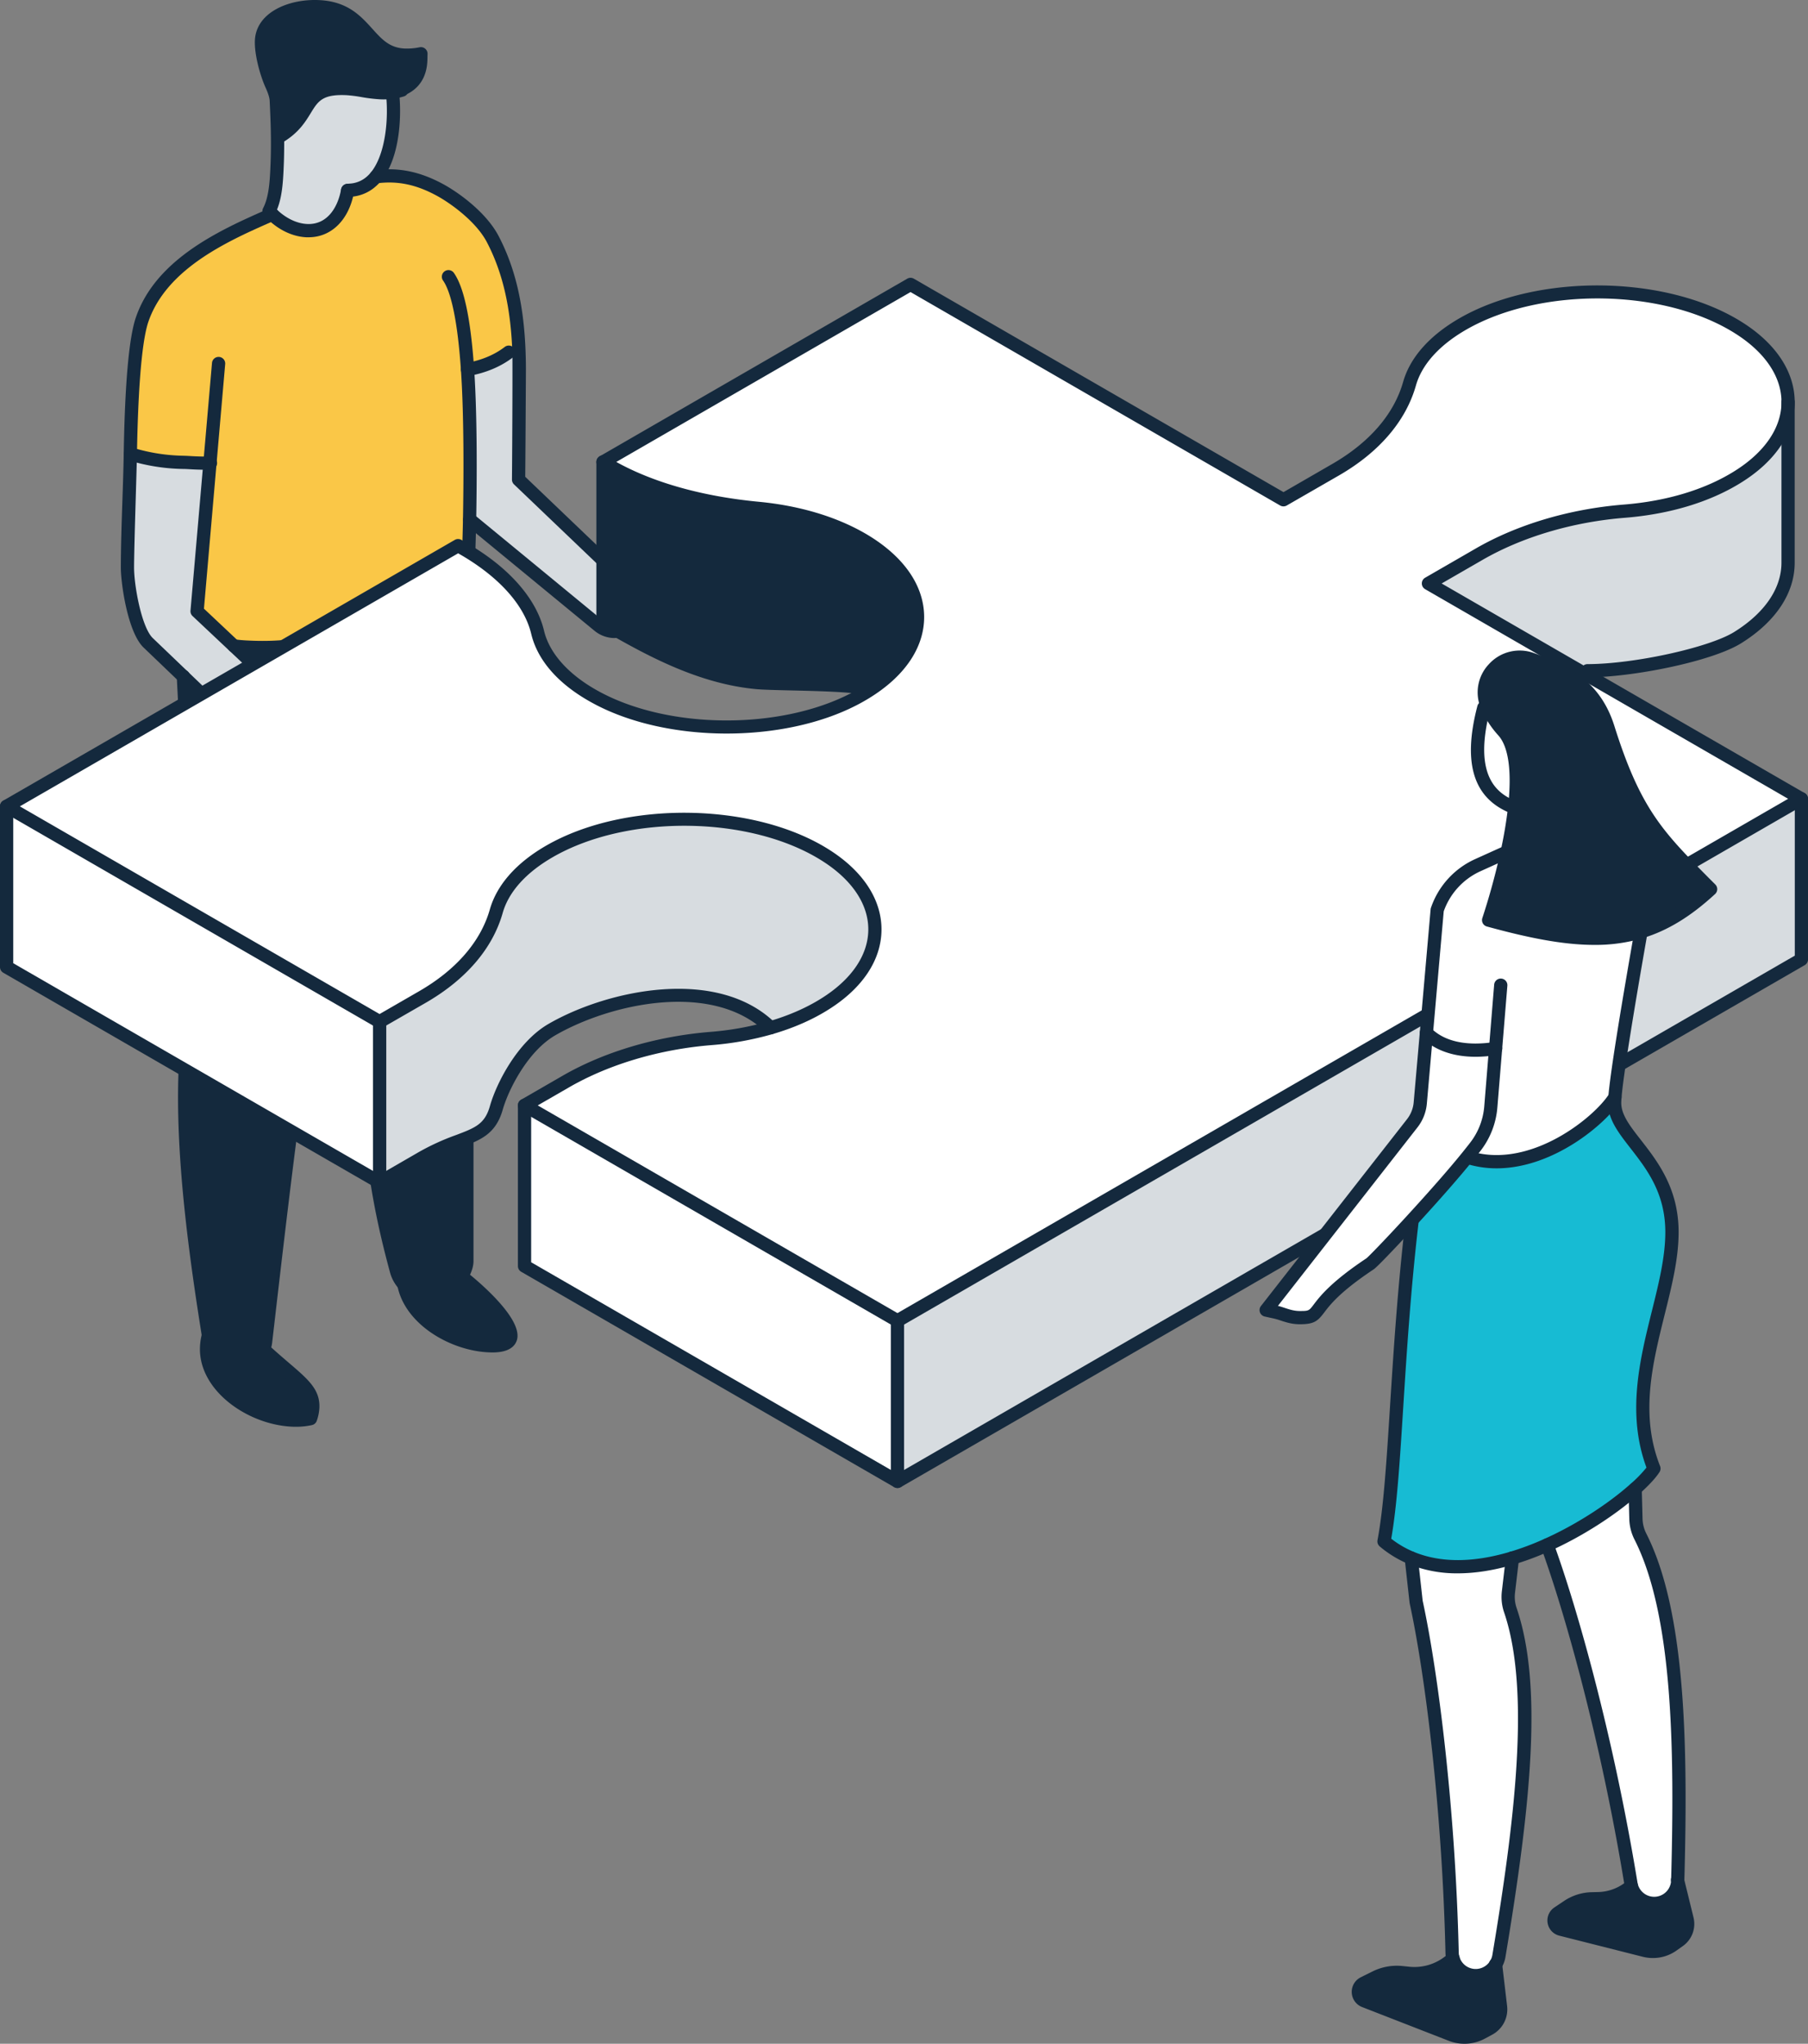
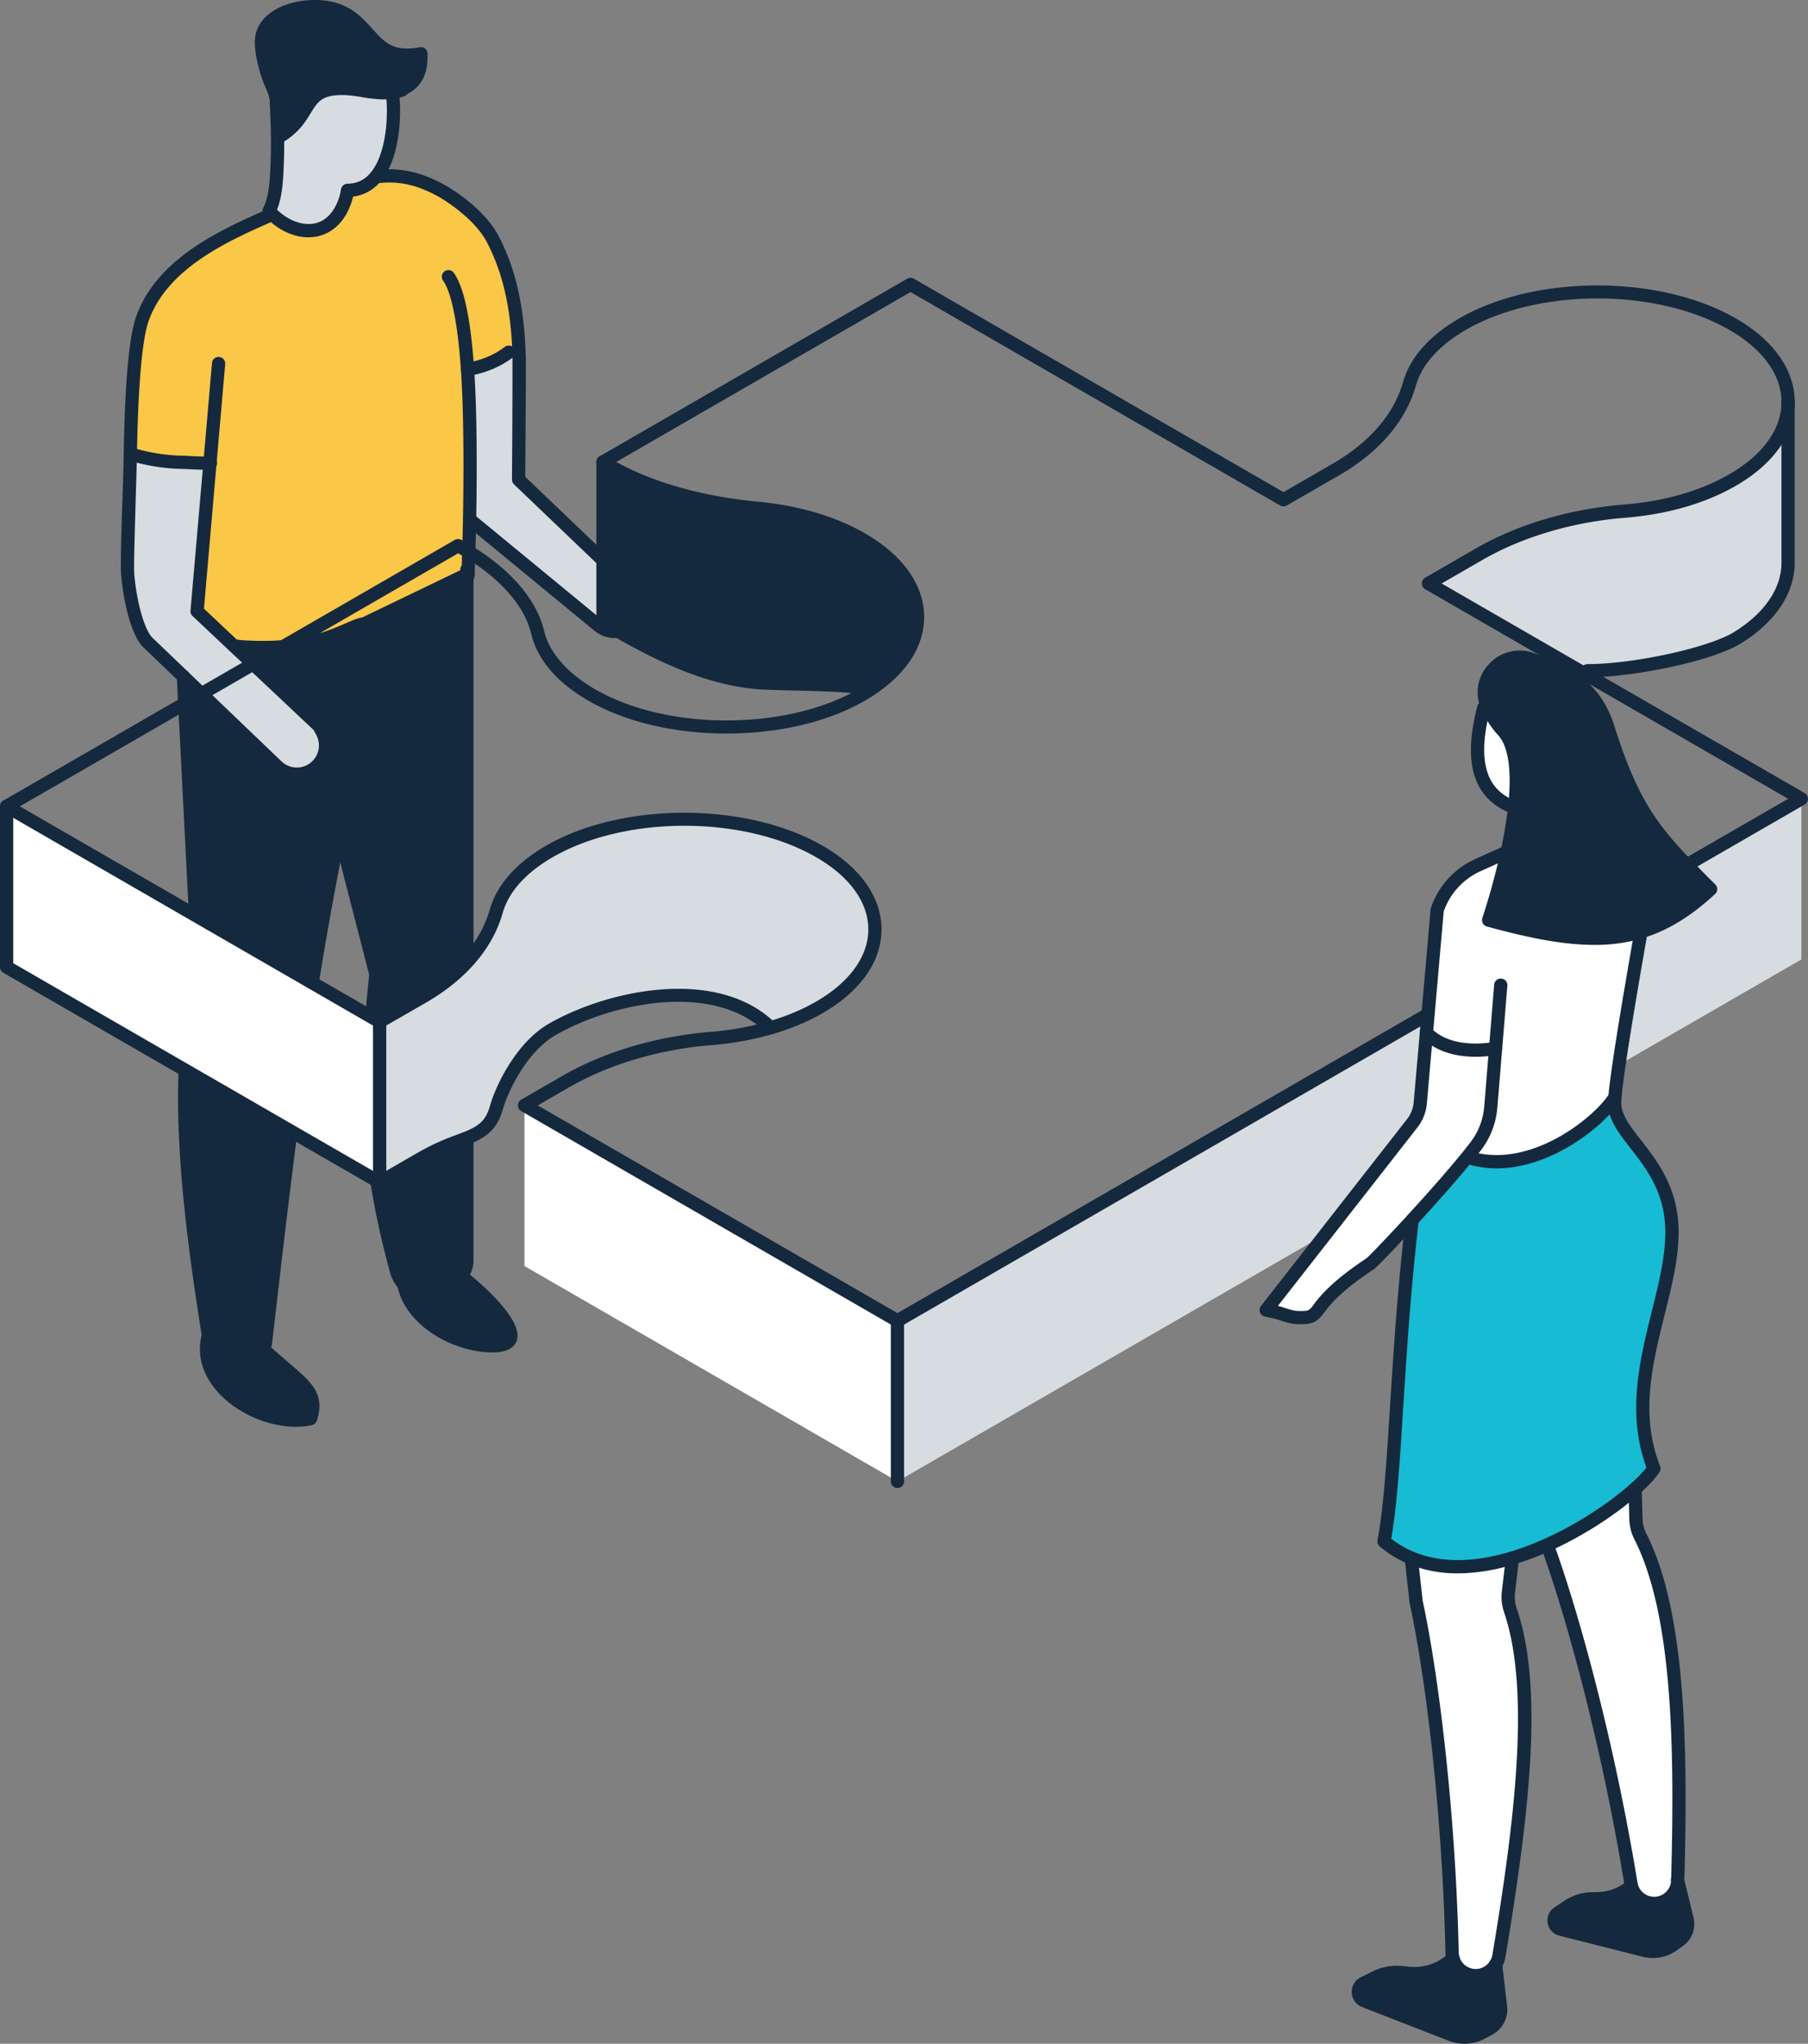
<svg xmlns="http://www.w3.org/2000/svg" id="Layer_1" data-name="Layer 1" width="1554" height="1756.44" viewBox="0 0 1554 1756.44">
  <rect x="0" y="0" width="1554" height="1756.44" fill="#808080" stroke="none" />
  <defs>
    <style>
      .cls-1 {
        fill: #d7dce0;
      }

      .cls-2 {
        fill: #fac747;
      }

      .cls-3 {
        fill: #14293d;
      }

      .cls-4 {
        fill: #fff;
      }

      .cls-5 {
        fill: #17bbd3;
      }
    </style>
  </defs>
  <g>
    <g>
      <path class="cls-1" d="M543.28,505.42a21.61,21.61,0,0,1-28.68,32.3L403.74,446.53h-.13c.7-37.77.86-90.76-1.76-129,14.3-2.55,26.07-7.66,35.49-14.85l8.72-.2c.23,6.33.33,12.6.26,19,0,0-.26,52.3-.6,90.73Z" />
      <path class="cls-2" d="M181,397.91c-4.61.17-9.85.1-16-.23-2.29-.12-4.54-.28-6.6-.33l-.39,0h-.24A163,163,0,0,1,112,390.05c.92-53.09,3.88-97.39,10.18-115.53,13.13-38.07,49.57-61.31,86.84-79.09,8.39-3.91,16.78-7.69,25-11.21,8.79,8.53,19.43,13.47,29.51,14,20.33,1,32-15.91,35.22-34.55,1.32-.1,2.69-.18,4-.33a29.94,29.94,0,0,0,17.05-8,33.82,33.82,0,0,0,3.25-3.41c18-2.36,35.25.53,55.08,11.3,11.27,6.1,35.18,22.62,45.46,42.48,15.62,30,21.22,63,22.42,96.77l-8.72.2c-9.42,7.19-21.19,12.3-35.49,14.85,2.62,38.24,2.46,91.23,1.76,129-.36,20.52-1.23,45.83-1.26,46.66l-89.2,42.94c-13.93,1.72-36.94,23.28-99.95,20.09-4.38-.23-8.39-.59-12.1-1.09l-31.71-29.81Z" />
      <path class="cls-3" d="M397,1097.21c.36.27,77.13,62,22.61,59.3-30.7-1.56-66.85-23-72.52-52.8a30.36,30.36,0,0,0,49.91-6.5Z" />
      <path class="cls-3" d="M402.35,493.19c0-.83.1-2,.1-3.32h-1.09v593.75c0,4.81-2.33,9.38-4.38,13.59a30.36,30.36,0,0,1-49.91,6.5,28.26,28.26,0,0,1-6.5-12.2c-23.74-87.58-28.25-155-17.47-254.15L291.79,715.8C262.21,860.61,247.61,986,228.25,1153.36a25,25,0,0,1-1.62,6.33A23.91,23.91,0,0,1,210,1174.11a24.25,24.25,0,0,1-29.74-19.69c-.39-2.29-.74-4.61-1.1-6.87-19.45-121.47-30-232.62-8.39-308.63L157.62,581.43l80.85,77.43a24.67,24.67,0,0,0,41.35-18.21,24.4,24.4,0,0,0-2.89-11.54L274.22,624,201.1,555.13c3.71.5,7.72.86,12.1,1.09,63,3.19,86-18.37,99.95-20.09Z" />
      <path class="cls-3" d="M337.29,79.17a57,57,0,0,1-10.85.4c-9.81-.5-18.8-3-28.15-3.45-41.35-2.09-27,23.87-59.72,42.25,0-7-.27-13.93-.57-20.83-.13-3.71-.33-7.43-.49-11.17-.2-4.38-2.19-9.49-4.08-13.6-4.58-10.21-9.15-27.13-8.62-38,1.06-20.92,27.75-30,49.51-28.95,41.41,2.09,40.42,40,73.12,41.62a59.82,59.82,0,0,0,14.32-1.19c-.1,1.95-.08,3.94-.16,5.9-.55,12.54-6.4,20.19-15.42,24.17-.44.2-.54.7-.77,1.13A52.17,52.17,0,0,1,337.29,79.17Z" />
      <path class="cls-1" d="M337.29,79.17c2.45,20.39.73,54.58-14.19,72.76a36.15,36.15,0,0,1-3.25,3.41,29.94,29.94,0,0,1-17.05,8c-1.32.15-2.69.23-4,.33-3.22,18.64-14.89,35.58-35.22,34.55-10.08-.49-20.72-5.43-29.51-14a27.88,27.88,0,0,1-2.79-2.85c5.27-10.11,6.22-23.71,6.77-35.18,0-.76.06-1.66.1-2.39.41-8.52.53-16.94.43-25.43C271.26,100,256.94,74,298.29,76.12c9.35.46,18.34,2.95,28.15,3.45A54.62,54.62,0,0,0,337.29,79.17Z" />
      <path class="cls-1" d="M276.93,629.11a24.4,24.4,0,0,1,2.89,11.54,24.67,24.67,0,0,1-41.35,18.21L127.38,552.44c-11.41-10.91-17.91-49.27-17.84-65.09.13-33.36,1.92-64.37,2.49-97.3a163,163,0,0,0,45.72,7.27H158l.39,0c2.06,0,4.31.21,6.6.33,6.14.33,11.38.4,16,.23L169.39,525.32,274.22,624Z" />
      <path class="cls-3" d="M226.63,1159.69c28.35,26.06,43,33,42.18,50.07a34,34,0,0,1-1.91,9.35,59.36,59.36,0,0,1-16.1,1.3c-34.09-1.73-75-28.09-73.22-63a47.83,47.83,0,0,1,1.56-9.82c.37,2.26.71,4.58,1.1,6.87a24.24,24.24,0,0,0,46.39,5.27Z" />
    </g>
    <g>
      <path class="cls-3" d="M204.08,1180.53a29.5,29.5,0,0,1-16.31-4.93,30.24,30.24,0,0,1-13.14-20.24c-.26-1.5-1.11-6.91-1.11-6.91-17.17-107.24-31.59-227.86-8.5-310.17L151.94,581.72a5.69,5.69,0,1,1,11.36-.58l13.14,257.49a5.76,5.76,0,0,1-.21,1.85c-22.85,80.2-8.51,199.78,8.53,306.17,0,0,.84,5.36,1.09,6.82A18.64,18.64,0,0,0,194,1166.1a18.53,18.53,0,0,0,27.31-8.49,19.25,19.25,0,0,0,1.27-4.91c18.89-163.31,33.82-292.3,63.62-438,9.3-45.53,20.07-92.63,32.91-144a5.69,5.69,0,1,1,11,2.76c-12.8,51.21-23.53,98.16-32.8,143.52C267.66,862.2,252.77,991,233.91,1154a30.81,30.81,0,0,1-2,7.75,29.62,29.62,0,0,1-20.61,17.89A30.9,30.9,0,0,1,204.08,1180.53Z" />
      <path class="cls-3" d="M225.51,562.23c-4,0-8.21-.1-12.6-.32s-8.7-.62-12.57-1.14a5.69,5.69,0,0,1,1.51-11.28c3.57.48,7.49.83,11.65,1,44.42,2.25,67.8-7.93,83.27-14.67,5.74-2.5,10.35-4.51,14.69-5.24l88.42-42.57a5.69,5.69,0,1,1,4.94,10.25l-89.21,42.95a5.65,5.65,0,0,1-1.77.52c-3,.37-7.2,2.2-12.52,4.52C287.31,552.4,264.73,562.23,225.51,562.23Z" />
      <path class="cls-3" d="M369.88,1119.62a36.21,36.21,0,0,1-27.06-12.12,34.26,34.26,0,0,1-7.77-14.61c-23.87-88-28.53-154.93-17.72-255.11L286.28,717.22a5.69,5.69,0,0,1,11-2.84l31.31,121.56a5.62,5.62,0,0,1,.14,2c-10.78,99.18-6.25,165.13,17.31,252a23.07,23.07,0,0,0,5.26,9.9,24.87,24.87,0,0,0,30,5.51,24.38,24.38,0,0,0,10.51-10.73c1.93-3.91,3.8-7.7,3.8-11.08V489.87a5.69,5.69,0,1,1,11.37,0v593.75c0,6-2.57,11.25-4.83,15.86a35.89,35.89,0,0,1-32.33,20.14Z" />
      <path class="cls-3" d="M254.1,1226.18c-1.18,0-2.36,0-3.57-.09-38.66-2-80.49-31.88-78.63-69a52.44,52.44,0,0,1,1.75-11,5.69,5.69,0,0,1,11,3,41.19,41.19,0,0,0-1.37,8.63c-1.52,30.12,35.21,55.41,67.82,57.06a56.35,56.35,0,0,0,11.32-.54,24.31,24.31,0,0,0,.72-4.7c.47-9.69-5.33-15.17-22.17-29.59-5.29-4.54-11.3-9.68-18.18-16a5.69,5.69,0,0,1,7.7-8.38c6.74,6.19,12.66,11.27,17.89,15.74,16.77,14.37,26.89,23,26.12,38.8a39.51,39.51,0,0,1-2.22,10.92,5.69,5.69,0,0,1-4.11,3.7A62.67,62.67,0,0,1,254.1,1226.18Zm12.8-7.07Z" />
      <path class="cls-3" d="M423.35,1162.31c-1.64,0-3-.07-4-.12-32.49-1.65-71.48-24.07-77.83-57.41a5.69,5.69,0,1,1,11.18-2.13c5.15,27,38.92,46.74,67.22,48.18,9.76.49,13.07-1.34,13.46-2.38,2.49-6.62-19.38-30.57-39.86-46.75a5.69,5.69,0,0,1,6.86-9.08c.51.38,50.94,39.3,43.73,59.61C440.93,1161.1,430.13,1162.31,423.35,1162.31Z" />
      <path class="cls-3" d="M255.24,671a30.56,30.56,0,0,1-20.62-8L123.44,556.55c-13.71-13.11-19.65-55.38-19.59-69.22.07-19.28.71-38.06,1.32-56.22.46-13.38.93-27.21,1.17-41.15,1-60.83,4.58-100.29,10.49-117.3,14.47-42,55.58-66.06,89.78-82.36,8.95-4.18,17.42-8,25.21-11.31a5.69,5.69,0,0,1,4.47,10.47c-7.68,3.28-16,7-24.83,11.13-32.15,15.33-70.78,37.82-83.88,75.79-3.79,10.92-8.58,39.52-9.86,113.77-.25,14-2.42,78.12-2.49,97.22-.07,15.95,6.52,51.82,16.08,61L242.4,654.75a19,19,0,0,0,29.51-23l-2.28-4.31-104.13-98a5.64,5.64,0,0,1-1.77-4.63L182.2,312.1a5.69,5.69,0,1,1,11.33,1l-18.23,210,102.81,96.77a5.6,5.6,0,0,1,1.13,1.48l2.72,5.14a29.9,29.9,0,0,1,3.55,14.2,30.36,30.36,0,0,1-24.94,29.91A29.92,29.92,0,0,1,255.24,671Z" />
      <path class="cls-3" d="M528.32,548.35A27.18,27.18,0,0,1,511,542.11L400.13,450.92a5.69,5.69,0,1,1,7.23-8.79l110.85,91.2a15.93,15.93,0,0,0,21.14-23.8l-97.56-93.24a5.7,5.7,0,0,1-1.75-4.17c.33-38.42.57-102.81.33-109.44-1.38-38.45-8.31-68.43-21.78-94.34-9.53-18.43-32.38-34.29-43.12-40.1-17.87-9.71-33.79-13-51.64-10.67a5.69,5.69,0,0,1-1.47-11.29c20.1-2.62,38.7,1.17,58.53,11.95,12.68,6.86,37,24,47.8,44.87,14.28,27.46,21.6,59,23.05,99.17.25,6.81.34,13.1.27,19.23,0,0-.25,50.1-.57,88.26l95.78,91.55a27.31,27.31,0,0,1-18.9,47Z" />
      <path class="cls-3" d="M298.78,169.32a5.69,5.69,0,0,1-.42-11.36l.9-.07c1-.07,1.95-.14,2.91-.24A24.24,24.24,0,0,0,316,151.13a27.48,27.48,0,0,0,2.68-2.82c12.68-15.44,15.6-46.27,12.95-68.41,0-.13,0-.25,0-.33A5.57,5.57,0,0,1,336.07,73a5.8,5.8,0,0,1,6.73,4.58c0,.16.09.56.11.73,2.3,19,1.6,56.5-15.42,77.23a38.06,38.06,0,0,1-3.82,4,35.56,35.56,0,0,1-20.23,9.4c-1.11.13-2.24.21-3.36.29l-.86.06A3.24,3.24,0,0,1,298.78,169.32Z" />
      <path class="cls-3" d="M265.25,203.92c-.65,0-1.3,0-2,0-11.64-.58-23.43-6.1-33.18-15.56a31.29,31.29,0,0,1-3.12-3.2,5.67,5.67,0,0,1-.75-6.37c4.63-8.88,5.59-21.6,6.12-32.82l.1-2.39c.37-7.62.51-15.57.43-25v-.22c-.06-6.39-.24-13.1-.56-20.52-.09-2.48-.5-11.17-.5-11.17-.12-2.74-1.32-6.6-3.56-11.47-4.87-10.88-9.71-28.8-9.14-40.69C220.34,10.39,248.62-1.23,274.6.1,298.89,1.33,310.09,13.75,320,24.71c8.24,9.13,14.74,16.35,27.76,17a53.37,53.37,0,0,0,12.91-1.09,5.7,5.7,0,0,1,6.81,5.87c-.05,1-.06,2-.08,3s0,1.94-.08,2.9c-.58,13.26-6.54,23-17.27,28.41a5.63,5.63,0,0,1-3,2.09,57.78,57.78,0,0,1-9,2,62.92,62.92,0,0,1-11.92.44,140,140,0,0,1-15-1.82A122.23,122.23,0,0,0,298,81.8c-20.82-1-24.6,5.1-30.84,15.29-4.55,7.43-10.13,16.54-22.89,24.51,0,8.29-.13,15.51-.46,22.47l-.1,2.39c-.55,11.54-1.47,23.55-5.64,33.74,7.83,7.47,17.12,11.88,25.77,12.3,17.71.9,26.74-14.83,29.33-29.84a5.69,5.69,0,0,1,11.21,1.94C300.23,188.7,285,203.92,265.25,203.92ZM271,11.39c-17.26,0-39.62,6.93-40.46,23.63-.48,9.75,3.76,25.67,8.13,35.42,2.91,6.34,4.37,11.33,4.57,15.67,0,0,.78,18.32.87,21.67,6.51-5.37,10-11.07,13.41-16.63,7-11.37,13.57-22.13,41.11-20.71A131.53,131.53,0,0,1,313,72.19a129.65,129.65,0,0,0,13.78,1.7,53,53,0,0,0,9.8-.36,47.34,47.34,0,0,0,5.31-1,6.36,6.36,0,0,1,2-1.42c7.42-3.28,11.35-9.25,12-18.24a61.12,61.12,0,0,1-8.69.25c-17.75-.91-26.85-11-35.65-20.77C302.3,22.1,293.6,12.45,274,11.47,273,11.42,272,11.39,271,11.39Z" />
      <path class="cls-3" d="M402.26,500.53l-.46,0a5.69,5.69,0,0,1-5.22-6.11s0-.55.09-1.49.06-1.87.09-3.17c.05-2.21.91-29.48,1.16-43.32.55-30.5,1.06-87.76-1.74-128.5-3.46-50.24-10.22-69.45-15.28-76.73a5.69,5.69,0,1,1,9.34-6.49c8.67,12.46,14.33,39.43,17.29,82.44,2.83,41.17,2.32,98.8,1.77,129.49-.25,13.89-1.38,48.66-1.38,48.66A5.69,5.69,0,0,1,402.26,500.53Z" />
      <path class="cls-3" d="M176,403.69c-3.45,0-7.18-.11-11.27-.33l-2-.11c-1.55-.09-3.05-.18-4.47-.21l-.49,0h-.15a168.7,168.7,0,0,1-47.32-7.53,5.69,5.69,0,0,1,3.49-10.83,157.77,157.77,0,0,0,44.13,7,5.87,5.87,0,0,1,1,.05c1.18,0,2.82.11,4.5.21l1.92.11c5.9.32,11,.4,15.47.23a5.69,5.69,0,0,1,.41,11.37Q178.67,403.69,176,403.69ZM158,403Z" />
      <path class="cls-3" d="M401.85,323.22a5.69,5.69,0,0,1-1-11.29c13-2.32,24.1-6.95,33-13.78a5.69,5.69,0,0,1,6.91,9.05c-10.38,7.93-23.15,13.29-37.94,15.93A5.63,5.63,0,0,1,401.85,323.22Z" />
    </g>
  </g>
  <g>
    <g>
      <polygon class="cls-1" points="1548.31 686.51 1548.31 824.55 771.38 1273.13 771.38 1135.04 1548.31 686.51" />
-       <path class="cls-4" d="M662.3,883.25A183.43,183.43,0,0,0,708.7,863c57-35.45,57.77-91.49,1.8-127.47-63.34-40.79-172.08-42-238.33-3.81-25.11,14.49-40.33,32.56-45.67,51.36-7.89,27.79-28.88,53.76-63.4,73.69L326.26,878,5.69,693,393.74,469l4.31,2.49c33.86,19.53,57.54,44.63,64,72,5,20.83,22,40.86,51.1,56.38,61.41,32.89,158.41,33.32,220.75,1,3.42-1.75,6.67-3.61,9.78-5.5,60.89-37.11,59.83-95.74-3.15-132.11-25.13-14.5-56.4-23.28-89-26.37-48.12-4.57-93.09-16.68-127.54-36.57L518.29,397l264.33-152.6,320.57,185.07,44.83-25.9c34.52-19.93,55.48-45.9,63.41-73.68,5.3-18.77,20.52-36.85,45.66-51.37,66.22-38.24,175-36.94,238.33,3.85,27.65,17.77,41.45,40.45,41.45,63.1,0,23.21-14.43,46.39-43.24,64.33-26.86,16.78-61.48,26.6-97.56,29.48-47.49,3.78-90.93,17.41-124.82,37l-43.51,25.1,320.57,185.08L771.38,1135,450.81,950l35.52-20.49c33.89-19.57,77.33-33.2,124.82-37a257.07,257.07,0,0,0,51.15-9.22Z" />
      <path class="cls-1" d="M1536.87,345.51V483.59c0,23.22-14.43,46.4-43.24,64.34-23.28,14.55-89.87,28.51-129.17,28.51l-1.69,3-135-78,43.51-25.1c33.89-19.6,77.33-33.23,124.82-37,36.08-2.88,70.7-12.7,97.56-29.48C1522.44,391.9,1536.87,368.72,1536.87,345.51Z" />
      <polygon class="cls-4" points="771.38 1135.04 771.38 1273.13 450.81 1088.05 450.81 949.97 771.38 1135.04" />
      <path class="cls-3" d="M740.57,463.27c63,36.37,64,95,3.15,132.11l-.43-3.65c-14.92-4.31-77-3.61-93.11-5.17C602.06,582,558.45,558.27,524,538.41l-5.71-3.32V397l5.71,3.29c34.45,19.89,79.42,32,127.54,36.57C684.17,440,715.44,448.77,740.57,463.27Z" />
      <path class="cls-1" d="M710.5,735.55c56,36,55.18,92-1.8,127.47a183.43,183.43,0,0,1-46.4,20.23h0c-46.25-45.38-136.58-28.09-188,1.63-25.1,14.52-42.45,48.54-47.79,67.31-7.89,27.79-28.88,22.72-63.4,42.65l-36.84,21.29V878l36.84-21.25c34.52-19.93,55.51-45.9,63.4-73.69,5.34-18.8,20.56-36.87,45.67-51.36C538.42,693.5,647.16,694.76,710.5,735.55Z" />
      <polygon class="cls-4" points="326.26 878.04 326.26 1016.13 5.69 831.05 5.69 692.97 326.26 878.04" />
    </g>
    <g>
      <path class="cls-3" d="M771.38,1140.73a5.69,5.69,0,0,1-2.85-.76L448,954.9a5.69,5.69,0,0,1,0-9.86l35.51-20.49c35.73-20.62,80.9-34,127.21-37.75a253.51,253.51,0,0,0,50-9c17-4.94,32.12-11.53,45-19.59,26-16.19,40.43-37.18,40.59-59.14.16-21.66-13.64-42.52-38.85-58.72-61.17-39.4-167.6-41.08-232.41-3.67-23,13.28-37.89,29.87-43,48-8.66,30.47-31.49,57.11-66,77.06L329.1,883a5.67,5.67,0,0,1-5.69,0L2.84,697.9a5.7,5.7,0,0,1,0-9.86L390.9,464a5.7,5.7,0,0,1,5.68,0l4.32,2.49c36.44,21,60.14,47.88,66.72,75.64,4.79,19.91,21.93,38.62,48.25,52.67,59.93,32.1,154.57,32.54,215.45,1,3.09-1.58,6.17-3.32,9.44-5.31,27.45-16.69,42.42-38.27,42.17-60.77-.26-23-16.31-44.87-45.2-61.56-23.66-13.63-53.65-22.5-86.73-25.62-51.09-4.86-96-17.77-129.85-37.32L515.46,402a5.68,5.68,0,0,1,0-9.85L779.78,239.51a5.67,5.67,0,0,1,5.69,0l317.72,183.43,42-24.26c31.89-18.41,52.91-42.73,60.78-70.32,5.92-21,22.62-39.9,48.28-54.73,68-39.29,179.9-37.46,244.26,4,28.41,18.26,44.06,42.37,44.06,67.89,0,26.16-16.31,50.72-45.92,69.16-26.8,16.74-61.42,27.23-100.12,30.32-44.66,3.56-88.13,16.44-122.42,36.27l-35,20.18,312,180.14a5.69,5.69,0,0,1,0,9.85L774.22,1140A5.65,5.65,0,0,1,771.38,1140.73ZM462.19,950l309.19,178.5,765.55-442-312-180.15a5.68,5.68,0,0,1,0-9.85l43.51-25.11c35.72-20.65,80.9-34.06,127.2-37.75,36.89-2.95,69.74-12.85,95-28.63,26.17-16.29,40.57-37.42,40.57-59.51,0-21.51-13.79-42.22-38.84-58.32-61.2-39.41-167.63-41.1-232.41-3.71-23,13.32-37.92,29.91-43,48-8.7,30.5-31.53,57.15-66,77.07L1106,434.43a5.72,5.72,0,0,1-5.7,0L782.62,251,529.71,397c32.12,17.84,74.34,29.65,122.36,34.22,34.69,3.28,66.28,12.65,91.34,27.1,32.52,18.78,50.59,44.1,50.9,71.28.3,26.69-16.62,51.77-47.63,70.62-3.51,2.13-6.82,4-10.14,5.7-63.85,33.08-163.15,32.62-226-1.07-29.64-15.82-48.3-36.59-53.95-60.06-5.86-24.69-27.64-49-61.34-68.42l-1.47-.85L17.07,693,326.26,871.48l34-19.62c31.92-18.43,52.94-42.75,60.77-70.31,6-21,22.67-39.95,48.29-54.74,68.08-39.28,179.93-37.46,244.26,4,28.6,18.39,44.26,42.67,44.07,68.38-.19,26-16.51,50.39-45.94,68.7-13.72,8.61-29.82,15.63-47.82,20.87a263.56,263.56,0,0,1-52.29,9.42c-44.66,3.59-88.14,16.47-122.43,36.26ZM662.3,883.25Z" />
      <path class="cls-3" d="M1364.47,582.13a5.69,5.69,0,0,1,0-11.38c39.81,0,104.65-14.21,126.14-27.65,26.17-16.29,40.57-37.42,40.57-59.51V345.51a5.69,5.69,0,0,1,11.38,0V483.59c0,26.17-16.31,50.73-45.92,69.17C1471.33,568.58,1402.81,582.13,1364.47,582.13Z" />
-       <path class="cls-3" d="M771.38,1278.81a5.69,5.69,0,0,1-2.85-.76L448,1093a5.7,5.7,0,0,1-2.85-4.93V950a5.69,5.69,0,1,1,11.38,0v134.8l314.88,181.78,771.24-445.28V686.51a5.69,5.69,0,1,1,11.38,0v138a5.71,5.71,0,0,1-2.84,4.93L774.22,1278.05A5.65,5.65,0,0,1,771.38,1278.81Z" />
      <path class="cls-3" d="M326.26,1021.82a5.69,5.69,0,0,1-5.69-5.69V878A5.69,5.69,0,0,1,332,878v138.09A5.69,5.69,0,0,1,326.26,1021.82Z" />
      <path class="cls-3" d="M326.26,1021.82a5.7,5.7,0,0,1-2.85-.77L2.84,836A5.69,5.69,0,0,1,0,831.05V693a5.69,5.69,0,0,1,11.38,0v134.8l314.88,181.78,34-19.64A203.91,203.91,0,0,1,392,975.46c16.43-6.23,24.68-9.36,29.07-24.82,5.68-20,23.8-55.29,50.41-70.69,51.12-29.53,145.34-49.3,194.82-.78a5.71,5.71,0,0,1,.75,7.29h0a4.3,4.3,0,0,1-.38.49h0l-.06.08a5.69,5.69,0,0,1-8,.48l-.38-.37c-45.53-44.1-133.13-25-181,2.65-23.52,13.61-40.18,46.45-45.16,64-6,21-19.21,26-36,32.35-8.7,3.3-18.55,7-30,13.66l-36.84,21.29A5.7,5.7,0,0,1,326.26,1021.82Z" />
      <path class="cls-3" d="M743.29,597.42a5.79,5.79,0,0,1-1.58-.22c-9-2.59-39.33-3.3-61.52-3.83-13.23-.31-24.66-.58-30.56-1.15-48.2-4.55-91.59-27.62-128.47-48.88L515.43,540a5.69,5.69,0,0,1-2.83-4.92V397A5.69,5.69,0,0,1,524,397V531.82l2.88,1.67c35.82,20.66,77.92,43.07,123.85,47.4,5.5.53,16.74.8,29.75,1.11,25.33.59,54,1.27,64.41,4.27a5.69,5.69,0,0,1-1.58,11.15Z" />
      <path class="cls-3" d="M771.38,1278.81a5.69,5.69,0,0,1-5.69-5.69V1135a5.69,5.69,0,0,1,11.38,0v138.08A5.69,5.69,0,0,1,771.38,1278.81Z" />
    </g>
  </g>
  <g>
    <g>
      <path class="cls-3" d="M1442,1616.11l8.09,33a17.73,17.73,0,0,1-7,18.67l-5.47,3.88a29.23,29.23,0,0,1-24,4.51l-72.1-18.24a7.75,7.75,0,0,1-2.38-14l8.52-5.71a38.75,38.75,0,0,1,20.53-6.43l5.5-.13a45.34,45.34,0,0,0,28.45-10.88,20.25,20.25,0,0,0,39.8-4.71Z" />
      <path class="cls-4" d="M1409.85,1320.45c31.74,62.51,35.52,168.79,32.14,295.66a20.25,20.25,0,0,1-39.8,4.71c-.16-.63-.29-1.23-.39-1.86-18.94-115.71-48.88-227.88-72-291.22,30.94-13.83,58.4-32.86,75.54-48.21l.7,25.7A35.82,35.82,0,0,0,1409.85,1320.45Z" />
      <path class="cls-3" d="M1382.16,625.62c23.91,76.11,45.14,95,88.11,138.55-20.09,18.47-39.16,30.31-59.82,36.61-34.89,10.65-74.28,5.51-131-10a583.14,583.14,0,0,0,16-58.67,376.78,376.78,0,0,0,6.37-38c3.05-27.39,1.79-53.19-9.85-66a77.3,77.3,0,0,1-13.66-21c-10.61-24.21,13.26-49.41,38.16-40.53C1343,576,1370.29,587.79,1382.16,625.62Z" />
      <path class="cls-5" d="M1387.8,947.85c0,29.55,49.25,50.64,49.25,111.12s-43.91,131.29-15.49,203.08c-3,4.58-8.56,10.68-16.22,17.48-17.14,15.35-44.6,34.38-75.54,48.21a241.31,241.31,0,0,1-29.91,11.23c-29.55,8.79-60.22,11.11-86.91,0a88.16,88.16,0,0,1-23.45-14.28c10.35-54.45,10.12-155,24-274.74l-.66-.63c16.31-17.81,35-38.83,48.55-55.48l1.42,1.16c53.79,16,111.23-29.54,125.19-52.16C1387.9,944.9,1387.8,946.59,1387.8,947.85Z" />
      <path class="cls-4" d="M1285.4,901.09a107.54,107.54,0,0,1-17.11,1.43c-16.42,0-31.57-4.28-42.28-14.86L1235.29,782a65.11,65.11,0,0,1,34.89-38.47l25.3-11.44a583.14,583.14,0,0,1-16,58.67c56.67,15.52,96.06,20.66,131,10C1400,860,1389.76,921.52,1388.07,942.84c-14,22.62-71.4,68.21-125.19,52.16l-1.42-1.16c2.39-3,4.64-5.8,6.7-8.45a64.56,64.56,0,0,0,13.16-34.06Z" />
      <path class="cls-4" d="M1292,628.11c11.64,12.83,12.9,38.63,9.85,66-20.6-7.76-42-26.06-26.6-85.62l3.09-1.42A77.3,77.3,0,0,0,1292,628.11Z" />
      <path class="cls-4" d="M1299.89,1339l-3.45,29.26a35.78,35.78,0,0,0,1.66,15.59c22.62,66.35,11.07,172-9.85,297.22a20.38,20.38,0,0,1-2.74,7.26,19.3,19.3,0,0,1-2.7,3.45,20.23,20.23,0,0,1-34-8.52,18.75,18.75,0,0,1-.8-5c-2.72-119.12-16.68-236.17-30.91-301.56L1213,1339C1239.67,1350.08,1270.34,1347.79,1299.89,1339Z" />
      <path class="cls-3" d="M1282.81,1691.75a19.3,19.3,0,0,0,2.7-3.45l4.27,36.28a19.11,19.11,0,0,1-9.89,19l-6.36,3.42a31.29,31.29,0,0,1-26.17,1.62l-74.44-29a8.35,8.35,0,0,1-.73-15.25l9.88-4.91a41.36,41.36,0,0,1,22.72-4.18l5.9.6a48.58,48.58,0,0,0,35.12-10.25l3-2.42a20.23,20.23,0,0,0,34,8.52Z" />
      <path class="cls-4" d="M1285.4,901.09l-4.08,50.24a64.56,64.56,0,0,1-13.16,34.06c-2.06,2.65-4.31,5.47-6.7,8.45-13.53,16.65-32.24,37.67-48.55,55.48-18.14,19.73-33.32,35.46-35.35,36.81-56.58,37.68-38.07,46.26-60.35,46.26-9,0-14.63-3.45-21.66-4.91l-7.26-1.59,125.58-160.6a33.06,33.06,0,0,0,6.87-17.34l5.27-60.29c10.71,10.58,25.86,14.86,42.28,14.86A107.54,107.54,0,0,0,1285.4,901.09Z" />
    </g>
    <g>
      <path class="cls-3" d="M1258.7,1756.44a37,37,0,0,1-13.39-2.51l-74.46-29a14,14,0,0,1-1.22-25.64l9.91-4.92a47,47,0,0,1,25.82-4.74l5.9.6a42.69,42.69,0,0,0,31-9l3-2.42a5.69,5.69,0,1,1,7.07,8.91l-3.05,2.43a53.94,53.94,0,0,1-39.23,11.45l-5.9-.6a35.66,35.66,0,0,0-19.59,3.61l-9.9,4.91a2.67,2.67,0,0,0,.25,4.86l74.46,29a25.57,25.57,0,0,0,21.4-1.33l6.38-3.42a13.35,13.35,0,0,0,6.91-13.34l-4.26-36.26a5.69,5.69,0,1,1,11.3-1.33l4.27,36.27a24.7,24.7,0,0,1-12.83,24.68l-6.38,3.42A36.91,36.91,0,0,1,1258.7,1756.44Z" />
      <path class="cls-3" d="M1299.89,1344.66a5.69,5.69,0,0,1-1.62-11.14,236.68,236.68,0,0,0,29.21-11c26.49-11.86,54.19-29.54,74.08-47.27a110.06,110.06,0,0,0,13.6-14c-17.19-46.48-5.64-93,4.57-134.19,6-24.09,11.63-46.85,11.63-68.09,0-33.65-15.89-54.09-29.91-72.13-10.38-13.35-19.34-24.88-19.34-39,0-1.38.11-3.22.29-5.46,1.44-18.06,9-66,22.45-142.6a5.69,5.69,0,1,1,11.21,2c-13.21,75.14-20.92,124.08-22.32,141.54-.15,1.87-.25,3.4-.25,4.55,0,10.2,7.48,19.83,17,32,14.39,18.51,32.3,41.56,32.3,79.11,0,22.64-5.81,46-12,70.83-10.51,42.34-21.36,86.11-3.93,130.16a5.67,5.67,0,0,1-.51,5.18c-3.28,5.08-9.23,11.52-17.21,18.63-20.71,18.47-49.5,36.85-77,49.17a249.55,249.55,0,0,1-30.62,11.49A5.71,5.71,0,0,1,1299.89,1344.66Z" />
      <path class="cls-3" d="M1253,1352.15a109.65,109.65,0,0,1-42.16-7.92,94.93,94.93,0,0,1-24.93-15.19,5.67,5.67,0,0,1-1.93-5.41c5.22-27.45,7.79-68.1,10.78-115.17s6.37-100.42,13.2-159.17a5.69,5.69,0,1,1,11.3,1.32c-6.79,58.45-10.17,111.64-13.14,158.57-3,47.47-5.42,85.35-10.34,113.21a82.85,82.85,0,0,0,19.41,11.32c23,9.48,50.93,9.42,83.12-.19a5.69,5.69,0,0,1,3.24,10.91C1284.25,1349.58,1268,1352.15,1253,1352.15Z" />
      <path class="cls-3" d="M1301.85,699.83a5.67,5.67,0,0,1-2-.37c-33.14-12.49-43-42.7-30.1-92.38a5.69,5.69,0,1,1,11,2.86c-14.86,57.29,6.06,72.45,23.09,78.87a5.69,5.69,0,0,1-2,11Z" />
      <path class="cls-3" d="M1370.39,812.06c-27.58,0-57.9-6.36-92.39-15.81a5.67,5.67,0,0,1-3.53-2.82,5.74,5.74,0,0,1-.36-4.5,587,587,0,0,0,15.81-58,372.33,372.33,0,0,0,6.27-37.39c3.37-30.5.47-51.8-8.41-61.58a82.9,82.9,0,0,1-14.65-22.56,35.21,35.21,0,0,1,6.66-38.67,35.7,35.7,0,0,1,38.63-9.49c28.2,10.07,56.78,23.21,69.17,62.71,22.36,71.18,41.88,90.91,80.76,130.21l6,6a5.68,5.68,0,0,1-.2,8.18c-21,19.35-40.75,31.38-62,37.86A141.81,141.81,0,0,1,1370.39,812.06Zm-83.63-25.23c57.48,15.31,92,17.66,122,8.51,18.11-5.53,35.15-15.56,53.24-31.42l-1.77-1.79c-38.91-39.33-60.34-61-83.52-134.8-10.86-34.59-34.57-45.56-62.15-55.41a24.51,24.51,0,0,0-26.47,6.53,24,24,0,0,0-4.57,26.35,71.6,71.6,0,0,0,12.66,19.48c11.29,12.45,15.09,36.16,11.29,70.48A382.84,382.84,0,0,1,1301,733.3C1296,756.63,1289.81,777.21,1286.76,786.83Z" />
      <path class="cls-3" d="M1286.4,1004.08a87.75,87.75,0,0,1-25.14-3.62,5.69,5.69,0,0,1,3.25-10.91c51.48,15.37,106.49-29.9,118.72-49.7a5.69,5.69,0,0,1,9.68,6C1381,965.14,1335.63,1004.08,1286.4,1004.08Z" />
      <path class="cls-3" d="M1268.2,1703.59a25.93,25.93,0,0,1-24.8-18.74,24.56,24.56,0,0,1-1-6.5c-2.8-122.71-17.47-239.34-30.78-300.48,0-.2-.07-.39-.09-.59l-4.18-37.69a5.69,5.69,0,0,1,11.31-1.25l4.15,37.4c13.4,61.75,28.16,179.09,31,302.35a12.92,12.92,0,0,0,.56,3.51,14.55,14.55,0,0,0,24.44,6.17,13.61,13.61,0,0,0,1.91-2.44,14.53,14.53,0,0,0,2-5.23c18.87-112.92,33.15-226.74,10.07-294.44a41,41,0,0,1-1.92-18.07l3.45-29.29a5.69,5.69,0,0,1,11.3,1.34l-3.45,29.26a29.81,29.81,0,0,0,1.39,13.08c22.57,66.19,12.48,167.8-9.62,300a25.74,25.74,0,0,1-3.5,9.3,25.06,25.06,0,0,1-3.49,4.46,25.82,25.82,0,0,1-13.56,7.34A26.28,26.28,0,0,1,1268.2,1703.59Z" />
      <path class="cls-3" d="M1421.74,1641.48a25.88,25.88,0,0,1-25-19.21c-.21-.8-.38-1.57-.51-2.38-20.51-125.33-51.45-234.65-71.72-290.19a5.69,5.69,0,0,1,10.69-3.91c20.44,56,51.62,166.16,72.26,292.25a12.59,12.59,0,0,0,.28,1.33,14.56,14.56,0,0,0,28.61-3.42c3.09-113.81,1.41-228.06-31.52-292.93a41.22,41.22,0,0,1-4.43-17.65l-.66-25.66a5.69,5.69,0,0,1,5.54-5.84h.15a5.7,5.7,0,0,1,5.69,5.54l.66,25.67a30,30,0,0,0,3.2,12.81c34.07,67.11,35.88,183.06,32.74,298.37a25.91,25.91,0,0,1-25.93,25.22Z" />
      <path class="cls-3" d="M1420.76,1682.76a34.89,34.89,0,0,1-8.47-1l-72.11-18.24a13.45,13.45,0,0,1-4.12-24.27l8.48-5.68a44.41,44.41,0,0,1,23.57-7.39l5.49-.13a39.66,39.66,0,0,0,24.89-9.51,5.69,5.69,0,0,1,7.41,8.64,51.13,51.13,0,0,1-32,12.25l-5.5.13a33,33,0,0,0-17.52,5.48l-8.5,5.69a2.07,2.07,0,0,0,.62,3.75l72.09,18.24a23.48,23.48,0,0,0,19.29-3.63l5.47-3.88a12,12,0,0,0,4.73-12.68l-8.09-33a5.69,5.69,0,1,1,11-2.7l8.09,33a23.28,23.28,0,0,1-9.19,24.66l-5.48,3.88A34.84,34.84,0,0,1,1420.76,1682.76Z" />
      <path class="cls-3" d="M1117.21,1138.08c-6.73,0-11.84-1.68-16.35-3.16a58.12,58.12,0,0,0-6.46-1.86l-7.33-1.61a5.69,5.69,0,0,1-3.26-9.06l125.58-160.6a27.21,27.21,0,0,0,5.68-14.35l14.56-165.92a5.43,5.43,0,0,1,.28-1.33,71,71,0,0,1,37.93-41.83l25.3-11.44a5.69,5.69,0,0,1,4.69,10.37l-25.31,11.44a59.63,59.63,0,0,0-31.62,34.48l-14.5,165.23a38.55,38.55,0,0,1-8,20.36l-120,153.48c2.13.53,4.13,1.19,6.08,1.83,4.06,1.33,7.89,2.59,12.8,2.59,7.67,0,7.83-.21,11.91-5.61,5.09-6.72,14.57-19.24,45.29-39.69,1.84-1.45,15.25-15.17,34.31-35.93,20.76-22.62,37-41.19,48.31-55.2,2.37-2.94,4.59-5.74,6.63-8.37a58.59,58.59,0,0,0,12-31l8.52-104.68a5.69,5.69,0,0,1,11.35.93L1287,951.79a70,70,0,0,1-14.33,37.07c-2.08,2.69-4.35,5.55-6.77,8.56-11.45,14.19-27.86,32.94-48.79,55.75-12.78,13.93-33,35.46-36.39,37.7-29.11,19.39-37.5,30.47-42.51,37.09C1132.52,1135.46,1129.44,1138.08,1117.21,1138.08Z" />
      <path class="cls-3" d="M1268.29,908.21c-19.35,0-35.35-5.71-46.28-16.5a5.69,5.69,0,0,1,8-8.1c8.88,8.77,21.76,13.22,38.28,13.22a102.61,102.61,0,0,0,16.2-1.35,5.69,5.69,0,1,1,1.82,11.23A113.68,113.68,0,0,1,1268.29,908.21Z" />
    </g>
  </g>
</svg>